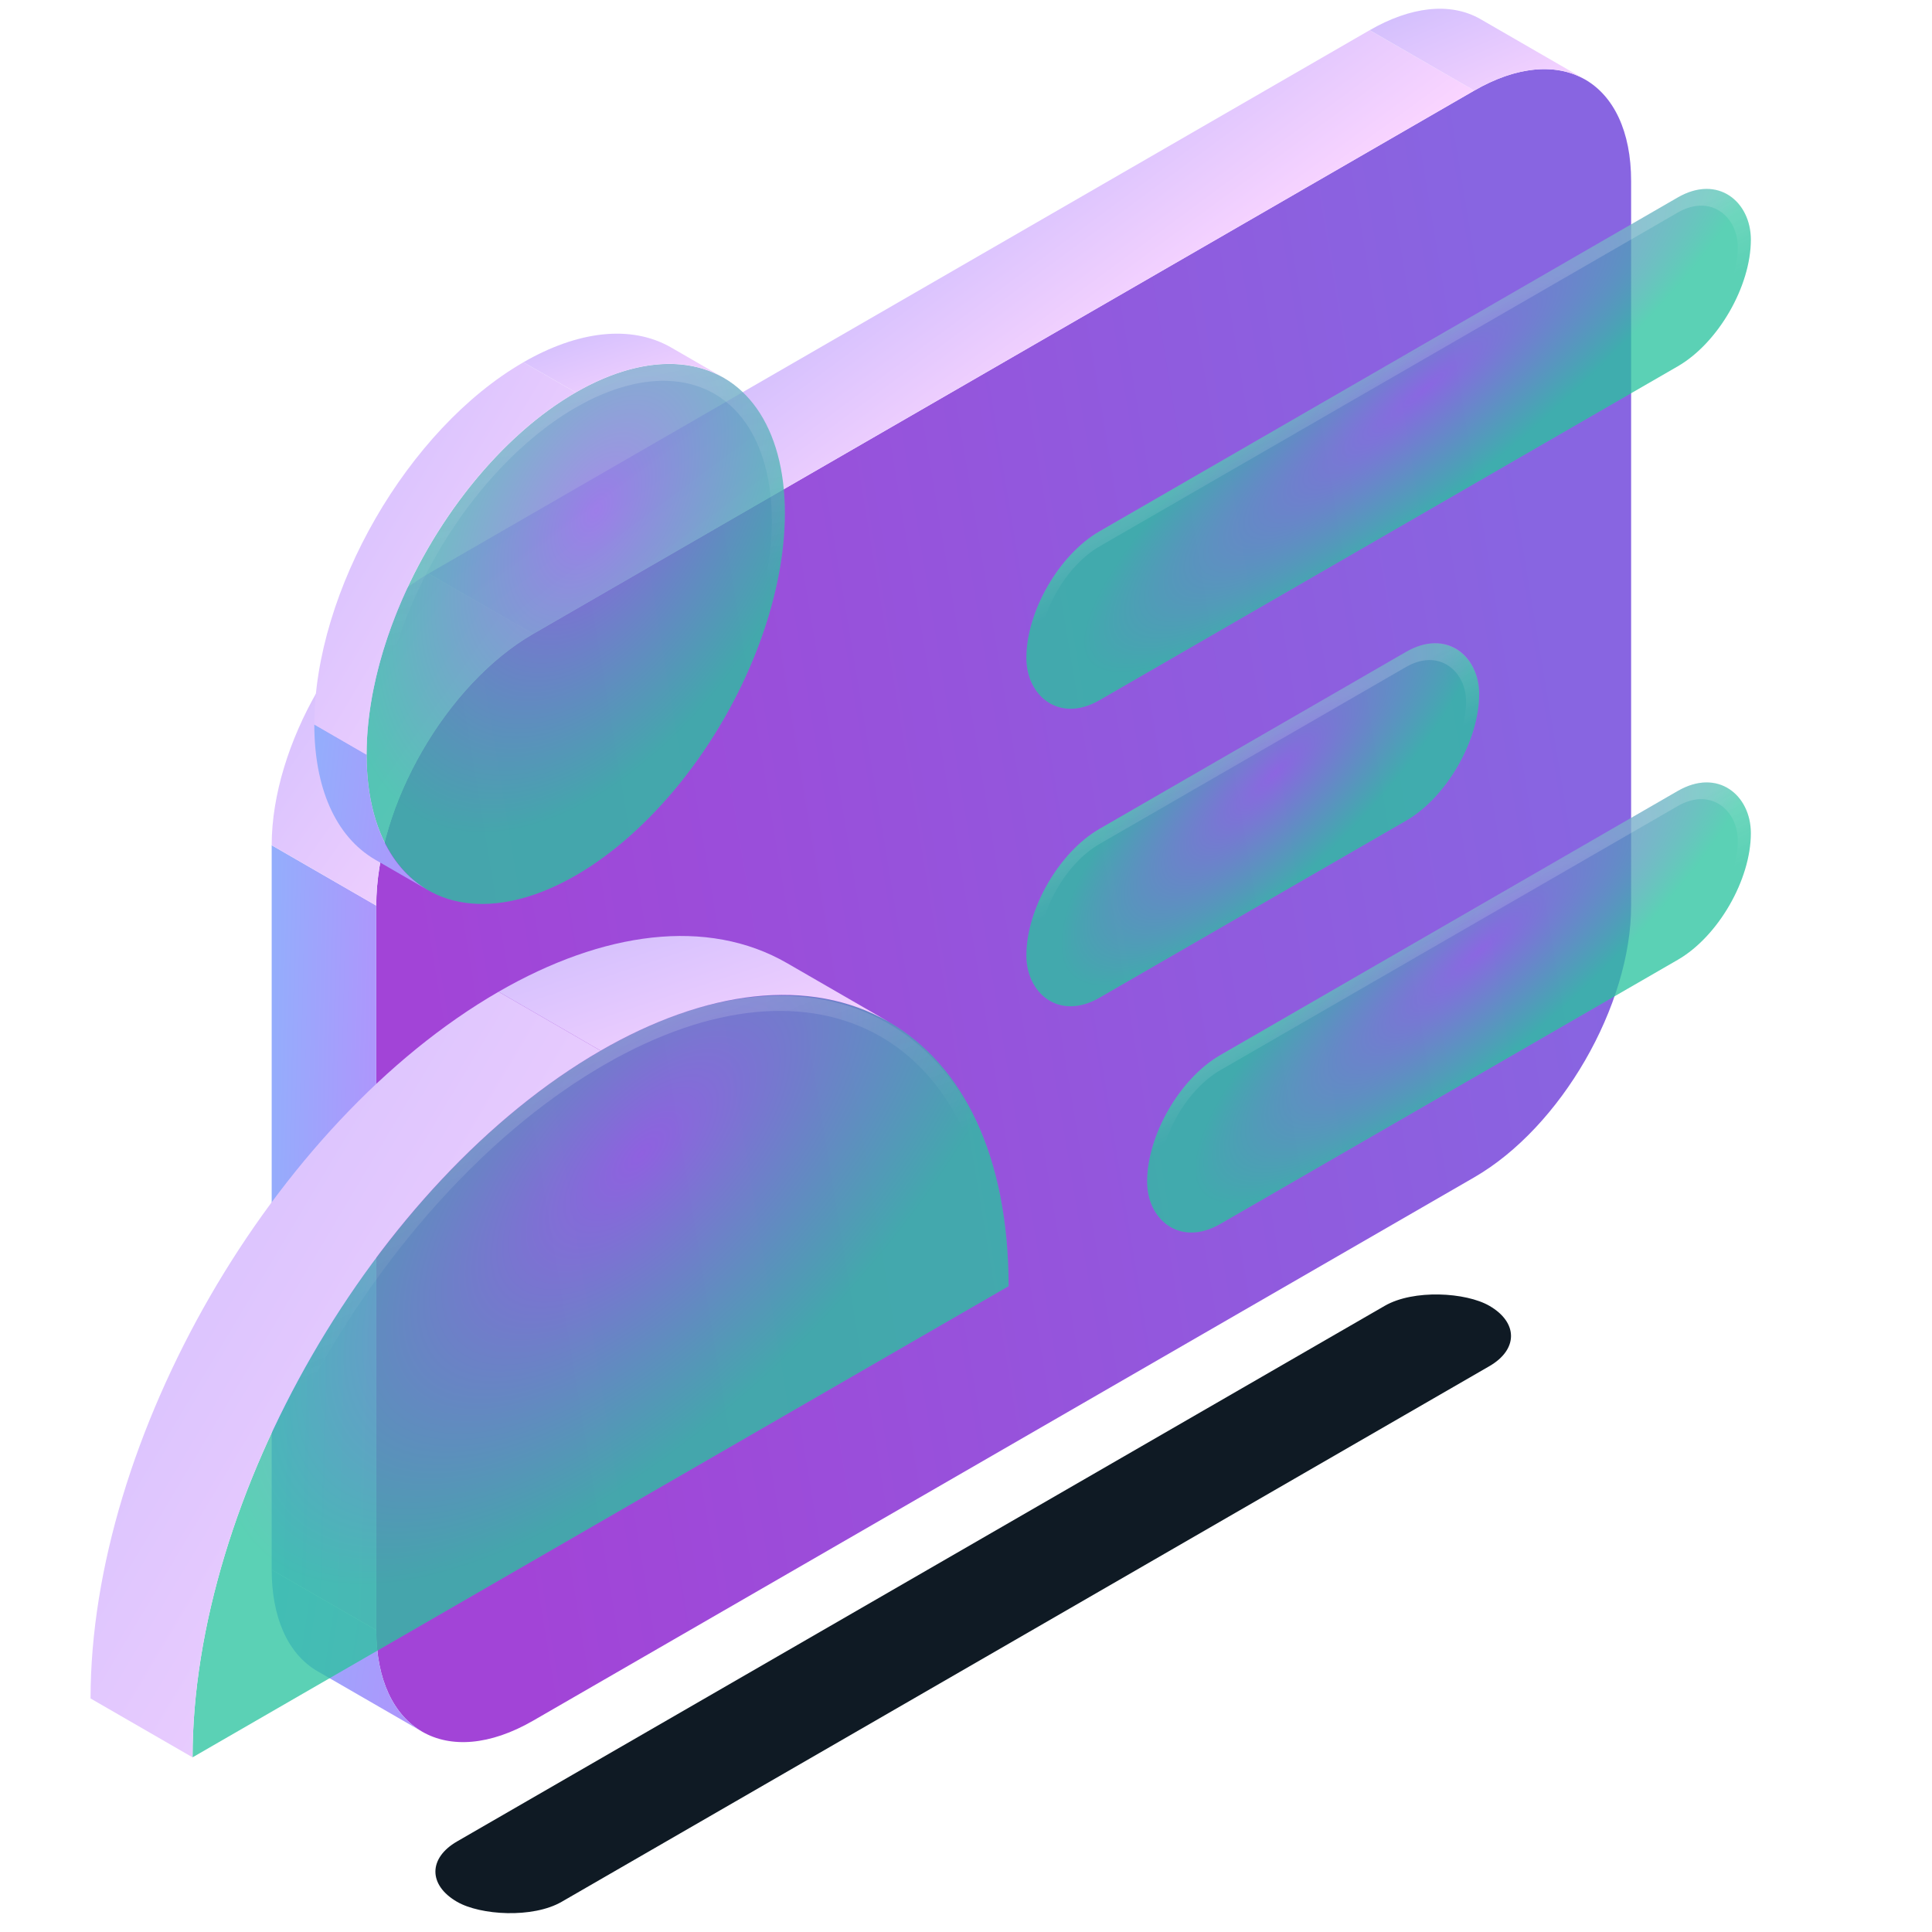
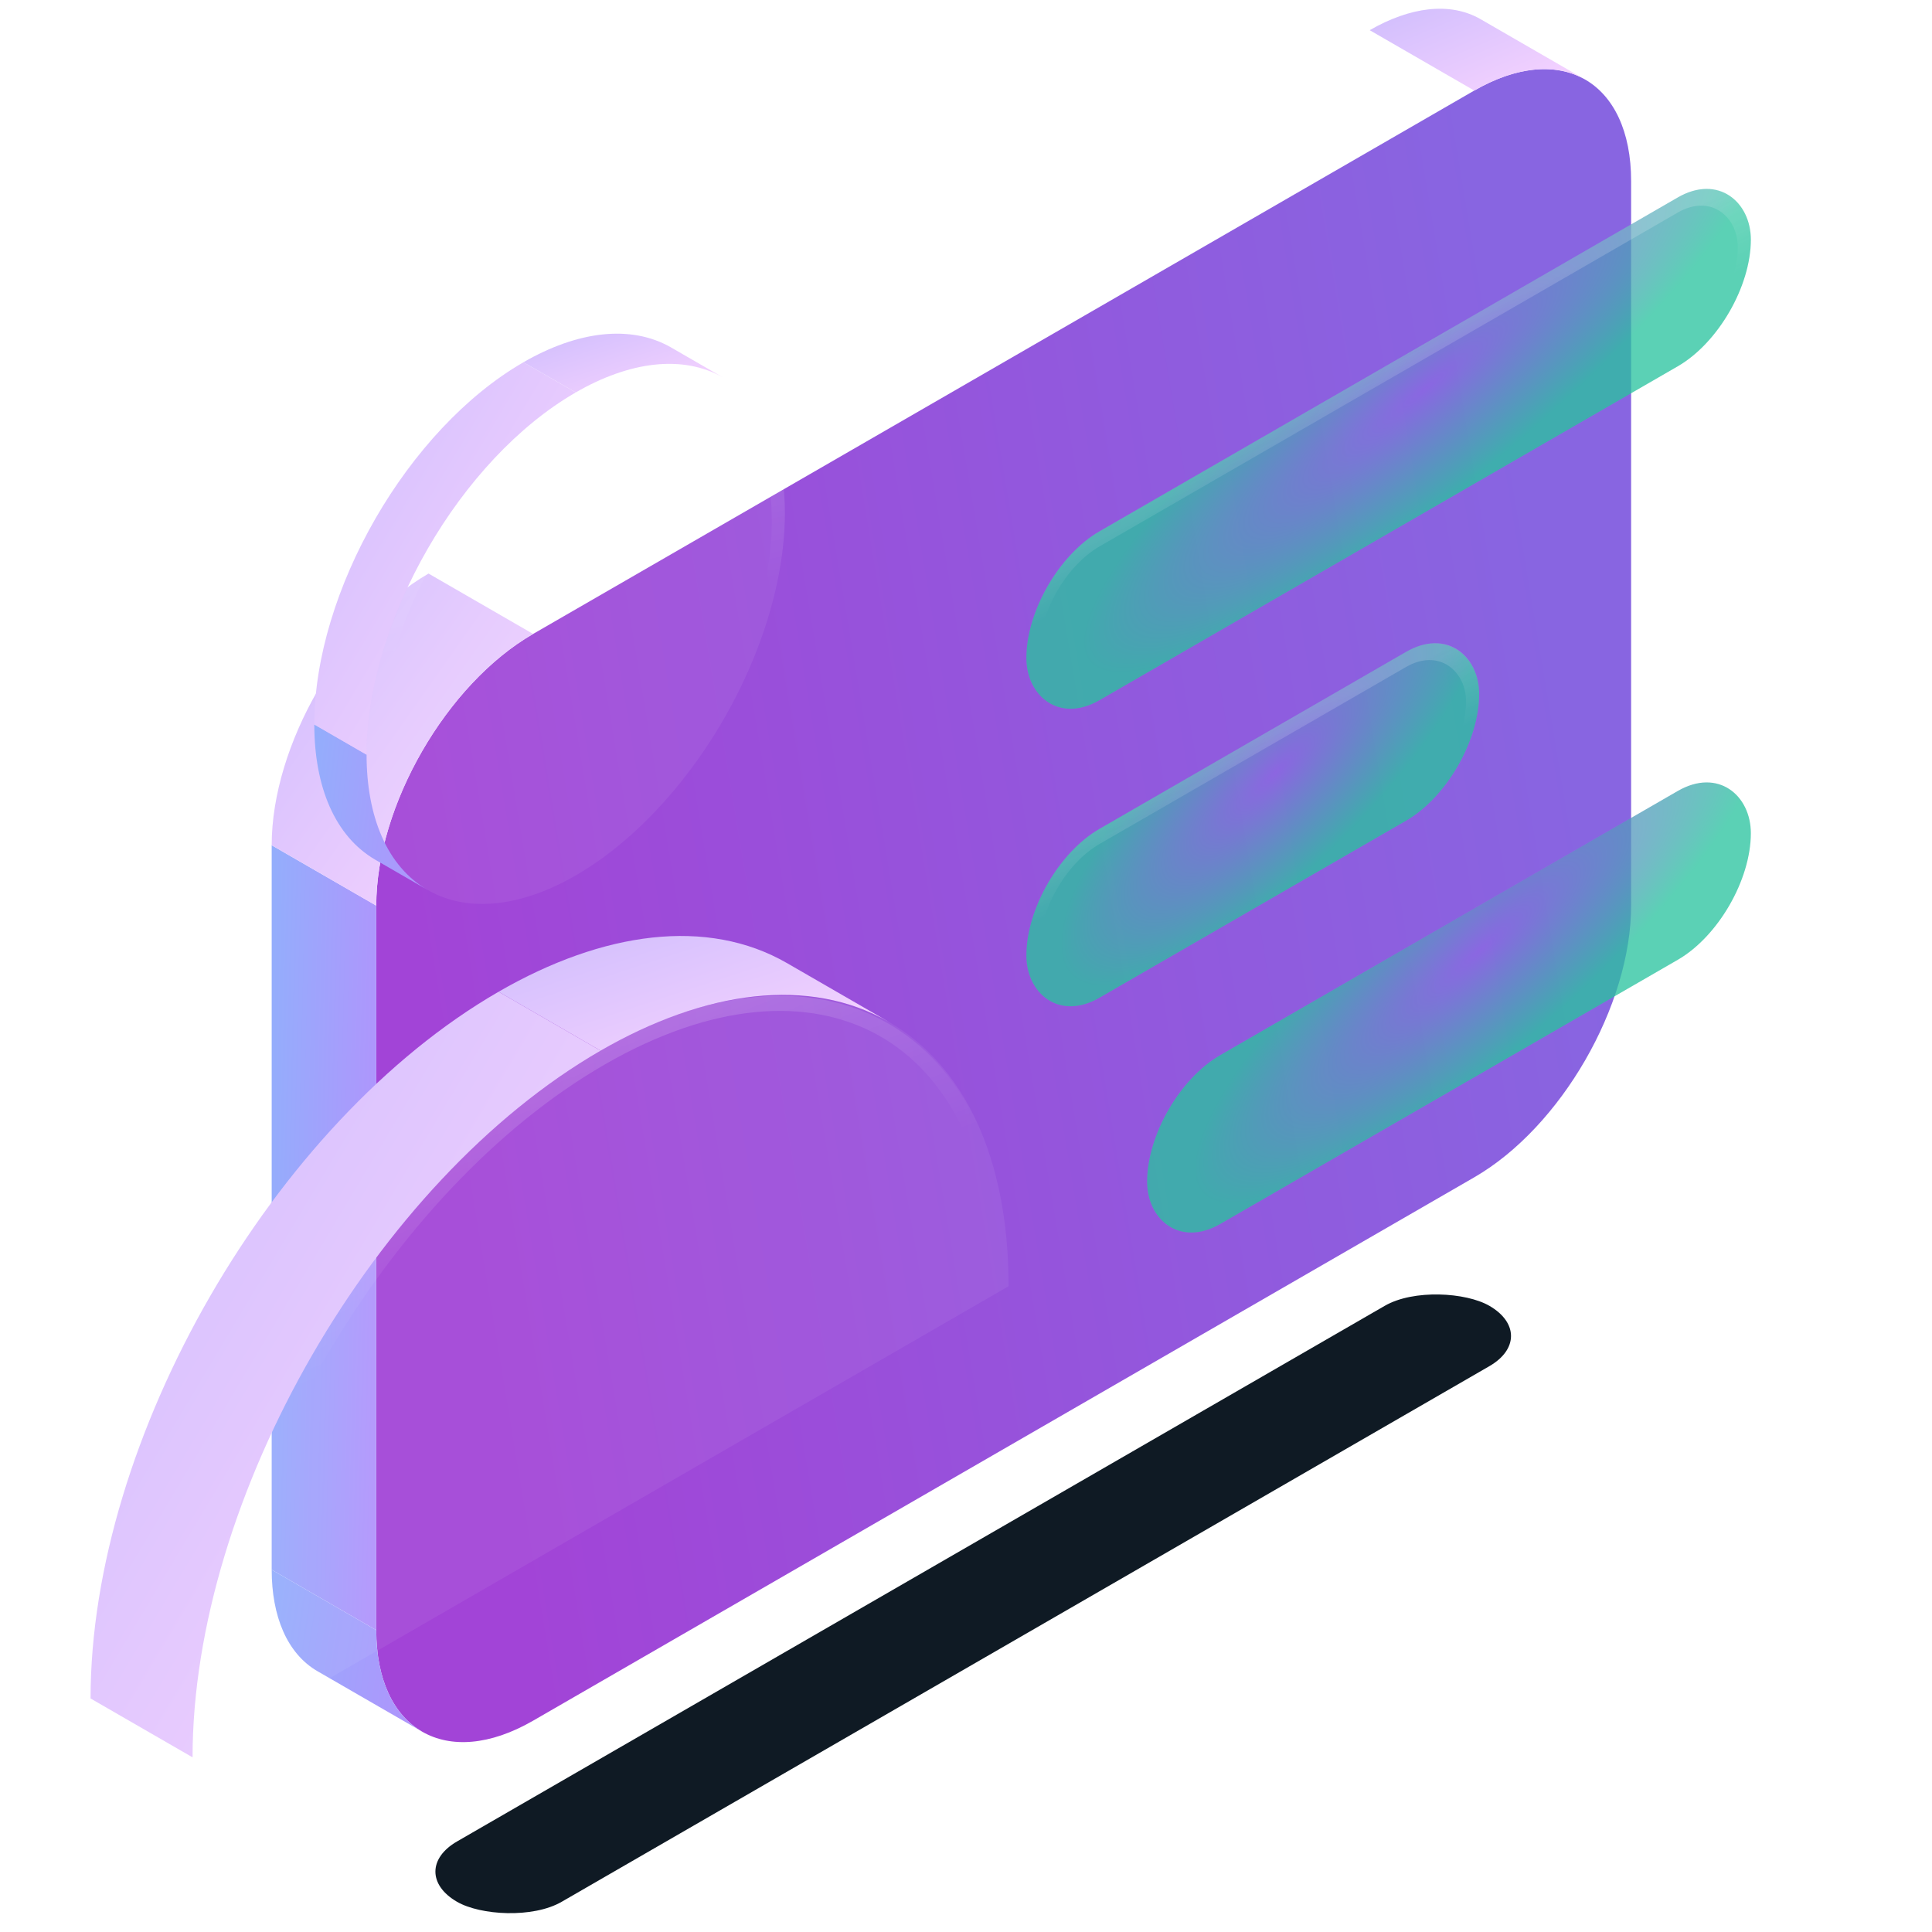
<svg xmlns="http://www.w3.org/2000/svg" width="64" height="64" viewBox="0 0 64 64" fill="none">
  <path d="M12.464 30C12.464 26.686 14.79 22.657 17.66 21L48.837 3C51.707 1.343 54.033 2.686 54.033 6V30C54.033 33.314 51.707 37.343 48.837 39L17.66 57C14.79 58.657 12.464 57.314 12.464 54V30Z" fill="url(#paint0_linear_762_9160)" />
  <rect width="4" height="24" transform="matrix(0.866 0.5 0 1 9 28)" fill="url(#paint1_linear_762_9160)" />
-   <rect width="36" height="4" transform="matrix(0.866 -0.5 0.866 0.5 14.196 19)" fill="url(#paint2_linear_762_9160)" />
  <path d="M12.464 54C12.464 55.535 12.971 56.778 13.986 57.364L10.522 55.364C9.507 54.778 9 53.535 9 52L12.464 54Z" fill="url(#paint3_linear_762_9160)" />
  <path d="M12.464 30C12.464 26.686 14.79 22.657 17.66 21L14.196 19C11.326 20.657 9 24.686 9 28L12.464 30Z" fill="url(#paint4_linear_762_9160)" />
  <path d="M52.511 2.636C51.497 2.05 50.167 2.232 48.837 3L45.373 1C46.703 0.232 48.033 0.05 49.047 0.636L52.511 2.636Z" fill="url(#paint5_linear_762_9160)" />
  <g filter="url(#filter0_b_762_9160)">
    <circle cx="8" cy="8" r="8" transform="matrix(0.866 -0.5 0 1 12.144 17)" fill="white" fill-opacity="0.06" />
-     <circle cx="8" cy="8" r="8" transform="matrix(0.866 -0.5 0 1 12.144 17)" fill="url(#paint6_radial_762_9160)" fill-opacity="0.75" />
    <circle cx="8" cy="8" r="7.75" transform="matrix(0.866 -0.5 0 1 12.144 17)" stroke="url(#paint7_linear_762_9160)" stroke-width="0.5" />
  </g>
  <path d="M12.143 25C12.143 27.047 12.82 28.704 14.173 29.485L12.441 28.485C11.088 27.704 10.412 26.047 10.412 24L12.143 25Z" fill="url(#paint8_linear_762_9160)" />
  <path d="M12.143 25C12.143 20.582 15.245 15.209 19.072 13L17.34 12C13.513 14.209 10.412 19.582 10.412 24L12.143 25Z" fill="url(#paint9_linear_762_9160)" />
  <path d="M23.971 12.515C22.618 11.734 20.845 11.976 19.072 13L17.34 12C19.113 10.976 20.886 10.734 22.239 11.515L23.971 12.515Z" fill="url(#paint10_linear_762_9160)" />
  <g filter="url(#filter1_b_762_9160)">
    <path d="M19.895 34.804C12.431 39.113 6.379 49.595 6.379 58.214L33.411 42.607C33.411 33.988 27.36 30.494 19.895 34.804Z" fill="white" fill-opacity="0.06" />
-     <path d="M19.895 34.804C12.431 39.113 6.379 49.595 6.379 58.214L33.411 42.607C33.411 33.988 27.36 30.494 19.895 34.804Z" fill="url(#paint11_radial_762_9160)" fill-opacity="0.75" />
    <path d="M33.193 42.483L6.597 57.839C6.713 49.405 12.622 39.253 19.895 35.054C27.168 30.855 33.078 34.184 33.193 42.483Z" stroke="url(#paint12_linear_762_9160)" stroke-width="0.5" />
  </g>
  <path d="M6.379 58.214C6.379 49.595 12.431 39.113 19.895 34.804L16.516 32.853C9.051 37.163 3 47.644 3 56.264L6.379 58.214Z" fill="url(#paint13_linear_762_9160)" />
-   <path d="M29.453 33.857C26.814 32.333 23.354 32.806 19.895 34.804L16.516 32.853C19.975 30.855 23.434 30.382 26.074 31.906L29.453 33.857Z" fill="url(#paint14_linear_762_9160)" />
+   <path d="M29.453 33.857C26.814 32.333 23.354 32.806 19.895 34.804L16.516 32.853C19.975 30.855 23.434 30.382 26.074 31.906L29.453 33.857" fill="url(#paint14_linear_762_9160)" />
  <g filter="url(#filter2_b_762_9160)">
    <rect width="27.713" height="5.593" rx="2.796" transform="matrix(0.866 -0.5 0 1 34 19)" fill="white" fill-opacity="0.06" />
    <rect width="27.713" height="5.593" rx="2.796" transform="matrix(0.866 -0.5 0 1 34 19)" fill="url(#paint15_radial_762_9160)" fill-opacity="0.75" />
    <rect x="0.217" y="0.125" width="27.213" height="5.093" rx="2.546" transform="matrix(0.866 -0.5 0 1 34.029 19.108)" stroke="url(#paint16_linear_762_9160)" stroke-width="0.5" />
  </g>
  <g filter="url(#filter3_b_762_9160)">
    <rect width="17.32" height="5.593" rx="2.796" transform="matrix(0.866 -0.5 0 1 34 28.856)" fill="white" fill-opacity="0.06" />
    <rect width="17.32" height="5.593" rx="2.796" transform="matrix(0.866 -0.5 0 1 34 28.856)" fill="url(#paint17_radial_762_9160)" fill-opacity="0.75" />
    <rect x="0.217" y="0.125" width="16.82" height="5.093" rx="2.546" transform="matrix(0.866 -0.5 0 1 34.029 28.965)" stroke="url(#paint18_linear_762_9160)" stroke-width="0.5" />
  </g>
  <g filter="url(#filter4_b_762_9160)">
    <rect width="23.094" height="5.593" rx="2.796" transform="matrix(0.866 -0.5 0 1 38 36.351)" fill="white" fill-opacity="0.06" />
    <rect width="23.094" height="5.593" rx="2.796" transform="matrix(0.866 -0.5 0 1 38 36.351)" fill="url(#paint19_radial_762_9160)" fill-opacity="0.75" />
-     <rect x="0.217" y="0.125" width="22.594" height="5.093" rx="2.546" transform="matrix(0.866 -0.5 0 1 38.029 36.459)" stroke="url(#paint20_linear_762_9160)" stroke-width="0.5" />
  </g>
  <rect width="39.487" height="4" rx="2" transform="matrix(0.866 -0.5 0.866 0.5 13.409 62)" fill="#0F1A24" />
  <defs>
    <filter id="filter0_b_762_9160" x="8.811" y="8.721" width="20.521" height="24.557" filterUnits="userSpaceOnUse" color-interpolation-filters="sRGB">
      <feFlood flood-opacity="0" result="BackgroundImageFix" />
      <feGaussianBlur in="BackgroundImageFix" stdDeviation="1.666" />
      <feComposite in2="SourceAlpha" operator="in" result="effect1_backgroundBlur_762_9160" />
      <feBlend mode="normal" in="SourceGraphic" in2="effect1_backgroundBlur_762_9160" result="shape" />
    </filter>
    <filter id="filter1_b_762_9160" x="3.047" y="29.625" width="33.697" height="31.922" filterUnits="userSpaceOnUse" color-interpolation-filters="sRGB">
      <feFlood flood-opacity="0" result="BackgroundImageFix" />
      <feGaussianBlur in="BackgroundImageFix" stdDeviation="1.666" />
      <feComposite in2="SourceAlpha" operator="in" result="effect1_backgroundBlur_762_9160" />
      <feBlend mode="normal" in="SourceGraphic" in2="effect1_backgroundBlur_762_9160" result="shape" />
    </filter>
    <filter id="filter2_b_762_9160" x="30.668" y="2.879" width="30.665" height="23.979" filterUnits="userSpaceOnUse" color-interpolation-filters="sRGB">
      <feFlood flood-opacity="0" result="BackgroundImageFix" />
      <feGaussianBlur in="BackgroundImageFix" stdDeviation="1.666" />
      <feComposite in2="SourceAlpha" operator="in" result="effect1_backgroundBlur_762_9160" />
      <feBlend mode="normal" in="SourceGraphic" in2="effect1_backgroundBlur_762_9160" result="shape" />
    </filter>
    <filter id="filter3_b_762_9160" x="30.668" y="17.931" width="21.665" height="18.783" filterUnits="userSpaceOnUse" color-interpolation-filters="sRGB">
      <feFlood flood-opacity="0" result="BackgroundImageFix" />
      <feGaussianBlur in="BackgroundImageFix" stdDeviation="1.666" />
      <feComposite in2="SourceAlpha" operator="in" result="effect1_backgroundBlur_762_9160" />
      <feBlend mode="normal" in="SourceGraphic" in2="effect1_backgroundBlur_762_9160" result="shape" />
    </filter>
    <filter id="filter4_b_762_9160" x="34.668" y="22.539" width="26.665" height="21.67" filterUnits="userSpaceOnUse" color-interpolation-filters="sRGB">
      <feFlood flood-opacity="0" result="BackgroundImageFix" />
      <feGaussianBlur in="BackgroundImageFix" stdDeviation="1.666" />
      <feComposite in2="SourceAlpha" operator="in" result="effect1_backgroundBlur_762_9160" />
      <feBlend mode="normal" in="SourceGraphic" in2="effect1_backgroundBlur_762_9160" result="shape" />
    </filter>
    <linearGradient id="paint0_linear_762_9160" x1="12.464" y1="23.967" x2="50.954" y2="17.578" gradientUnits="userSpaceOnUse">
      <stop stop-color="#A244D7" />
      <stop offset="1" stop-color="#8865E1" />
    </linearGradient>
    <linearGradient id="paint1_linear_762_9160" x1="0" y1="0" x2="4.65" y2="0.127" gradientUnits="userSpaceOnUse">
      <stop stop-color="#93AEFC" />
      <stop offset="1" stop-color="#B193FC" />
    </linearGradient>
    <linearGradient id="paint2_linear_762_9160" x1="35.986" y1="4.001" x2="34.951" y2="-4.339" gradientUnits="userSpaceOnUse">
      <stop stop-color="#FAD5FF" />
      <stop offset="1" stop-color="#CFBDFD" />
    </linearGradient>
    <linearGradient id="paint3_linear_762_9160" x1="9" y1="52" x2="14.669" y2="52.86" gradientUnits="userSpaceOnUse">
      <stop stop-color="#93AEFC" />
      <stop offset="1" stop-color="#B193FC" />
    </linearGradient>
    <linearGradient id="paint4_linear_762_9160" x1="17.657" y1="30.003" x2="6.69" y2="22.271" gradientUnits="userSpaceOnUse">
      <stop stop-color="#FAD5FF" />
      <stop offset="1" stop-color="#CFBDFD" />
    </linearGradient>
    <linearGradient id="paint5_linear_762_9160" x1="52.509" y1="3.001" x2="50.447" y2="-1.862" gradientUnits="userSpaceOnUse">
      <stop stop-color="#FAD5FF" />
      <stop offset="1" stop-color="#CFBDFD" />
    </linearGradient>
    <radialGradient id="paint6_radial_762_9160" cx="0" cy="0" r="1" gradientUnits="userSpaceOnUse" gradientTransform="translate(8.801 4.301) rotate(141.52) scale(9.619 9.42)">
      <stop stop-color="#8865E1" />
      <stop offset="1" stop-color="#24C19C" />
    </radialGradient>
    <linearGradient id="paint7_linear_762_9160" x1="11.273" y1="0.299" x2="8.834" y2="7.722" gradientUnits="userSpaceOnUse">
      <stop stop-color="white" stop-opacity="0.17" />
      <stop offset="1" stop-color="white" stop-opacity="0" />
    </linearGradient>
    <linearGradient id="paint8_linear_762_9160" x1="10.412" y1="24" x2="14.733" y2="24.484" gradientUnits="userSpaceOnUse">
      <stop stop-color="#93AEFC" />
      <stop offset="1" stop-color="#B193FC" />
    </linearGradient>
    <linearGradient id="paint9_linear_762_9160" x1="19.068" y1="25.003" x2="6.96" y2="17.78" gradientUnits="userSpaceOnUse">
      <stop stop-color="#FAD5FF" />
      <stop offset="1" stop-color="#CFBDFD" />
    </linearGradient>
    <linearGradient id="paint10_linear_762_9160" x1="23.968" y1="13.001" x2="22.748" y2="9.279" gradientUnits="userSpaceOnUse">
      <stop stop-color="#FAD5FF" />
      <stop offset="1" stop-color="#CFBDFD" />
    </linearGradient>
    <radialGradient id="paint11_radial_762_9160" cx="0" cy="0" r="1" gradientUnits="userSpaceOnUse" gradientTransform="translate(21.249 38.217) rotate(133.979) scale(18.32 8.151)">
      <stop stop-color="#8865E1" />
      <stop offset="1" stop-color="#24C19C" />
    </radialGradient>
    <linearGradient id="paint12_linear_762_9160" x1="25.425" y1="31.903" x2="28.128" y2="38.877" gradientUnits="userSpaceOnUse">
      <stop stop-color="white" stop-opacity="0.17" />
      <stop offset="1" stop-color="white" stop-opacity="0" />
    </linearGradient>
    <linearGradient id="paint13_linear_762_9160" x1="19.889" y1="58.221" x2="-3.734" y2="44.129" gradientUnits="userSpaceOnUse">
      <stop stop-color="#FAD5FF" />
      <stop offset="1" stop-color="#CFBDFD" />
    </linearGradient>
    <linearGradient id="paint14_linear_762_9160" x1="29.448" y1="34.804" x2="27.068" y2="27.545" gradientUnits="userSpaceOnUse">
      <stop stop-color="#FAD5FF" />
      <stop offset="1" stop-color="#CFBDFD" />
    </linearGradient>
    <radialGradient id="paint15_radial_762_9160" cx="0" cy="0" r="1" gradientUnits="userSpaceOnUse" gradientTransform="translate(15.244 1.503) rotate(170.886) scale(13.209 4.153)">
      <stop stop-color="#8865E1" />
      <stop offset="1" stop-color="#24C19C" />
    </radialGradient>
    <linearGradient id="paint16_linear_762_9160" x1="19.525" y1="0.105" x2="19.335" y2="2.967" gradientUnits="userSpaceOnUse">
      <stop stop-color="white" stop-opacity="0.17" />
      <stop offset="1" stop-color="white" stop-opacity="0" />
    </linearGradient>
    <radialGradient id="paint17_radial_762_9160" cx="0" cy="0" r="1" gradientUnits="userSpaceOnUse" gradientTransform="translate(9.528 1.503) rotate(165.605) scale(8.415 4.074)">
      <stop stop-color="#8865E1" />
      <stop offset="1" stop-color="#24C19C" />
    </radialGradient>
    <linearGradient id="paint18_linear_762_9160" x1="12.203" y1="0.105" x2="11.902" y2="2.947" gradientUnits="userSpaceOnUse">
      <stop stop-color="white" stop-opacity="0.17" />
      <stop offset="1" stop-color="white" stop-opacity="0" />
    </linearGradient>
    <radialGradient id="paint19_radial_762_9160" cx="0" cy="0" r="1" gradientUnits="userSpaceOnUse" gradientTransform="translate(12.704 1.503) rotate(169.104) scale(11.068 4.131)">
      <stop stop-color="#8865E1" />
      <stop offset="1" stop-color="#24C19C" />
    </radialGradient>
    <linearGradient id="paint20_linear_762_9160" x1="16.271" y1="0.105" x2="16.044" y2="2.961" gradientUnits="userSpaceOnUse">
      <stop stop-color="white" stop-opacity="0.17" />
      <stop offset="1" stop-color="white" stop-opacity="0" />
    </linearGradient>
  </defs>
</svg>